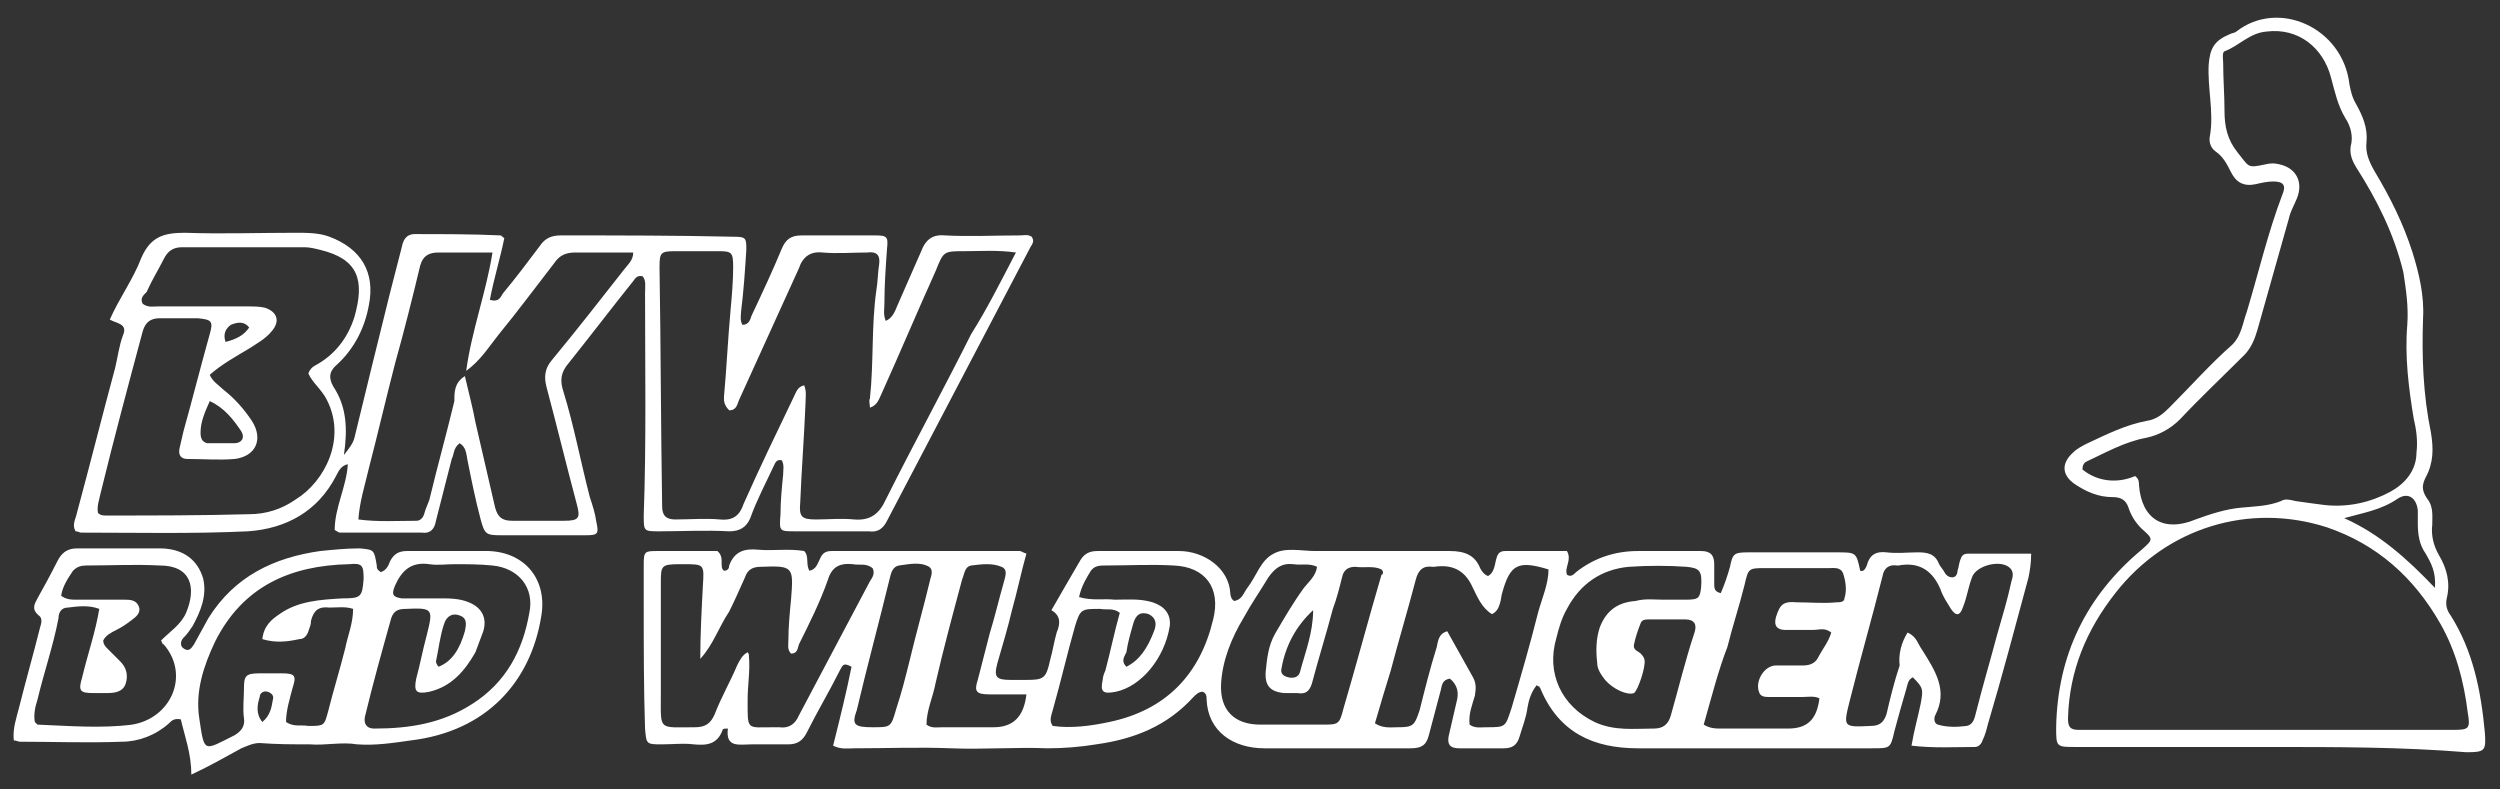
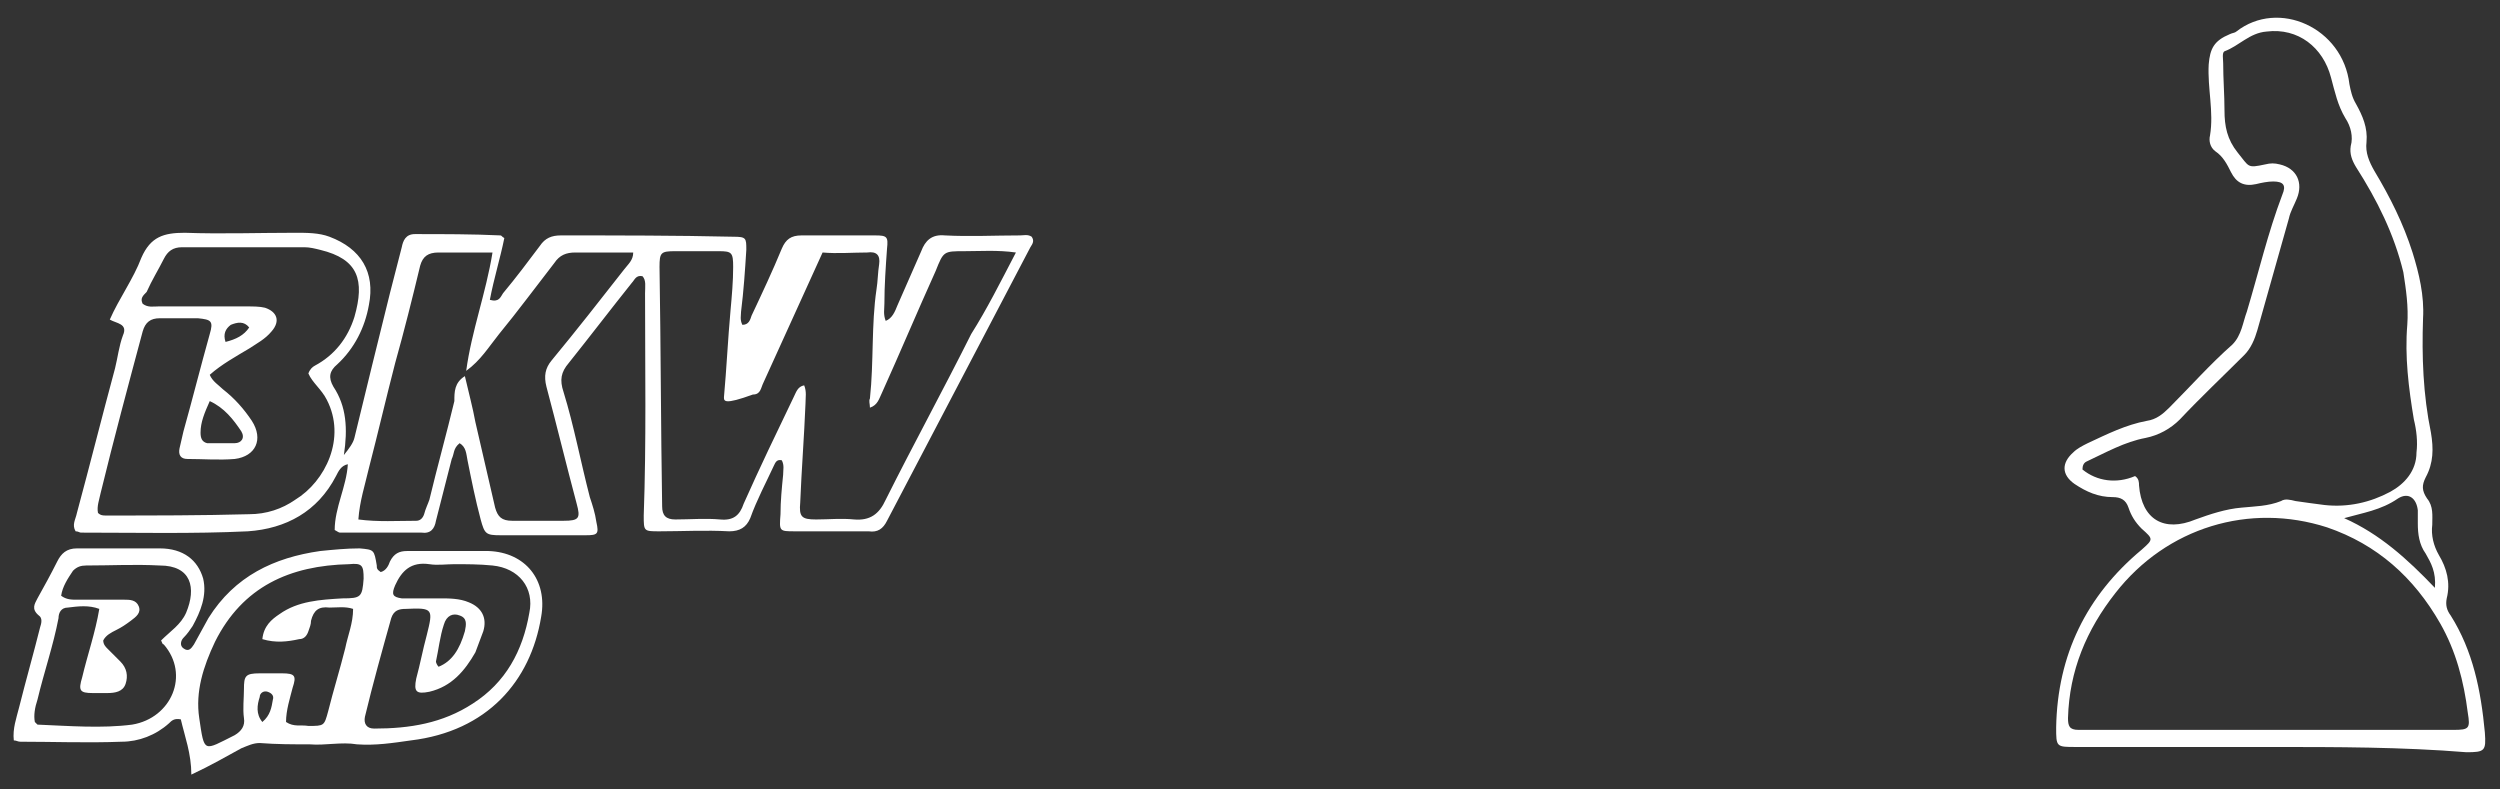
<svg xmlns="http://www.w3.org/2000/svg" version="1.1" width="2560" height="808">
  <rect width="100%" height="100%" fill="#333333" stroke="none" />
  <svg version="1.1" id="Ebene_1" x="0" y="0" viewBox="0 0 190 60" style="enable-background:new 0 0 190 60;" xml:space="preserve" width="2560" height="808">
    <style type="text/css">
	.st0{fill:#FFFFFF;}
</style>
    <g>
-       <path class="st0" d="M79.9,46.4c0.8-1.4,1.5-2.6,2.2-3.8c0.3-0.5,0.7-0.7,1.3-0.7c2.1,0,4.1,0,6.2,0c1.9,0,3.8,1.3,3.9,3.2   c0,0.2,0.1,0.5,0.3,0.6c0.6-0.1,0.7-0.6,1-1c0.7-0.9,1-2.1,2-2.6c0.9-0.5,2.1-0.2,3.2-0.2c3.4,0,6.8,0,10.2,0   c1.1,0,1.9,0.3,2.3,1.3c0.1,0.2,0.3,0.5,0.6,0.6c0.4-0.2,0.5-0.7,0.6-1.2c0.1-0.4,0.2-0.7,0.7-0.7c1.6,0,3.2,0,4.7,0   c0.4,0.7-0.2,1.2,0,1.8c0.3,0.2,0.5,0,0.7-0.2c1.4-1.1,3-1.6,4.7-1.6c1.6,0,3.2,0,4.8,0c0.7,0,1,0.3,1,1c0,0.5,0,1,0,1.5   c0,0.3,0,0.6,0.5,0.7c0.3-0.7,0.5-1.3,0.7-2c0.2-1,0.3-1.1,1.4-1.1c2.2,0,4.4,0,6.7,0c1.5,0,1.5,0,1.8,1.4c0.3,0.1,0.4-0.2,0.5-0.4   c0.2-0.8,0.7-1.1,1.5-1c0.8,0.1,1.6,0,2.4,0c0.7,0,1.3,0.1,1.6,0.9c0.1,0.2,0.3,0.4,0.4,0.6c0.1,0.2,0.3,0.4,0.6,0.4   c0.3,0,0.4-0.3,0.4-0.5c0.1-0.3,0.1-0.5,0.2-0.8c0.1-0.3,0.2-0.5,0.6-0.5c1.6,0,3.2,0,4.8,0c0,0.7-0.1,1.3-0.2,1.8   c-1,3.7-2,7.5-3.1,11.2c-0.1,0.4-0.2,0.8-0.4,1.2c-0.1,0.3-0.3,0.5-0.6,0.5c-1.5,0-3.1,0.1-4.8-0.1c0.2-1.2,0.5-2.2,0.7-3.2   c0.2-1.1,0.2-1.2-0.6-2c-0.4,0.2-0.4,0.6-0.5,0.9c-0.3,1-0.6,2.1-0.9,3.2c-0.3,1.3-0.3,1.3-1.7,1.3c-2,0-4,0-5.9,0   c-4,0-7.9,0-11.9,0c-3.4,0-6-1.2-7.4-4.5c0-0.1-0.1-0.1-0.1-0.2c0,0-0.1,0-0.2-0.1c-0.4,0.5-0.6,1.1-0.7,1.7   c-0.1,0.8-0.4,1.5-0.6,2.2c-0.2,0.7-0.6,0.9-1.2,0.9c-1.1,0-2.3,0-3.4,0c-0.7,0-0.9-0.3-0.8-0.9c0.2-0.9,0.4-1.7,0.6-2.6   c0.2-0.7,0.1-1.3-0.5-1.8c-0.6,0.1-0.6,0.5-0.7,0.9c-0.3,1.1-0.6,2.3-0.9,3.4c-0.2,0.8-0.6,1-1.4,1c-3.7,0-7.4,0-11.1,0   c-2.4,0-4.3-1.3-4.4-3.7c0-0.2,0-0.5-0.3-0.6c-0.3,0-0.5,0.2-0.7,0.4c-2,2.2-4.5,3.2-7.4,3.6c-1.2,0.2-2.5,0.3-3.7,0.3   c-2.4-0.1-4.9,0.1-7.3,0c-2.5-0.1-4.9,0-7.4,0c-0.5,0-1,0.1-1.6-0.2c0.5-2,1-4,1.4-6C64,50.3,64,50.7,63.8,51   c-0.8,1.6-1.7,3.1-2.5,4.7c-0.3,0.6-0.7,0.9-1.4,0.9c-0.9,0-1.9,0-2.8,0c-0.9,0-2,0.3-1.8-1.2c-0.2,0-0.4,0-0.4,0.1   c-0.4,1.1-1.2,1.2-2.2,1.1c-0.8-0.1-1.6,0-2.4,0c-1.2,0-1.2,0-1.3-1.2c-0.1-3-0.1-6.1-0.1-9.1c0-1.1,0-2.3,0-3.4c0-1,0.1-1,1.1-1   c1.5,0,3.1,0,4.5,0c0.6,0.5,0.1,1.2,0.5,1.5c0.3,0,0.4-0.2,0.4-0.4c0.4-1.1,1.2-1.3,2.2-1.2c1.2,0.1,2.3-0.1,3.5,0.1   c0.4,0.4,0.1,1,0.4,1.5c0.5-0.1,0.6-0.5,0.8-0.9c0.2-0.5,0.5-0.6,0.9-0.6c4.8,0,9.5,0,14.3,0c0.1,0,0.2,0.1,0.5,0.2   c-0.4,1.4-0.7,2.9-1.1,4.3c-0.3,1.3-0.7,2.6-1.1,4c-0.3,1.1-0.1,1.3,1,1.3c0.4,0,0.8,0,1.2,0c1.3,0,1.5-0.1,1.8-1.5   c0.2-0.7,0.3-1.4,0.5-2.1C80.6,47.4,80.6,46.8,79.9,46.4z M53.2,50.1c0-1.9,0.1-3.7,0.2-5.6c0.1-1.6,0.1-1.6-1.5-1.6   c-0.1,0-0.2,0-0.2,0c-1.5,0-1.5,0.1-1.5,1.5c0,2.8,0,5.7,0,8.5c0,2.7-0.2,2.4,2.6,2.4c0.8,0,1.2-0.3,1.5-1c0.5-1.3,1.2-2.5,1.7-3.7   c0.2-0.4,0.4-0.8,0.8-1c0.1,0.1,0.1,0.2,0.1,0.3c0.1,1.1-0.1,2.2-0.1,3.3c0,2.4-0.1,2.1,2,2.1c0.1,0,0.2,0,0.4,0   c0.7,0.1,1.2-0.2,1.5-0.9c1.8-3.4,3.6-6.8,5.4-10.2c0.2-0.3,0.4-0.6,0.2-1c-0.5-0.4-1-0.2-1.5-0.3c-1-0.1-1.6,0.2-1.9,1.2   c-0.6,1.7-1.4,3.3-2.2,4.9c-0.1,0.3-0.1,0.7-0.6,0.7c-0.3-0.3-0.2-0.7-0.2-1c0-1,0.1-2.1,0.2-3.1c0.2-2.5,0.2-2.6-2.3-2.5   c-0.6,0-1,0.2-1.2,0.8c-0.4,0.9-0.8,1.8-1.2,2.6C54.6,47.7,54.2,49,53.2,50.1z M145,48.1c0.7,0.3,0.8,0.9,1.1,1.3c1,1.6,2,3.1,1,5   c-0.1,0.2-0.1,0.6,0.2,0.7c0.7,0.2,1.4,0.2,2.2,0.1c0.5-0.1,0.6-0.6,0.7-1c0.5-2,1.1-4,1.6-5.9c0.4-1.4,0.8-2.7,1.1-4.1   c0.1-0.3,0.2-0.7-0.1-1c-0.7-0.7-2.6-0.2-2.9,0.7c-0.3,0.8-0.4,1.6-0.7,2.3c-0.2,0.6-0.5,0.7-0.9,0.1c-0.3-0.5-0.6-0.9-0.8-1.5   c-0.6-1.4-1.6-2.1-3.2-1.8c0,0-0.1,0-0.1,0c-0.6-0.1-1,0.2-1.1,0.8c-0.8,3.2-1.7,6.3-2.5,9.5c-0.5,2-0.5,2,1.6,1.9   c0.7,0,1-0.3,1.2-0.9c0.3-1.3,0.6-2.5,1-3.7C144.3,49.8,144.5,48.9,145,48.1z M104.5,55c0.6,0.4,1.2,0.3,1.7,0.3   c1.2,0,1.3-0.1,1.7-1.3c0.4-1.6,0.8-3.2,1.3-4.8c0.1-0.4,0.1-1,0.8-1.2c0.6,1.1,1.3,2.3,1.9,3.4c0.3,0.5,0.3,0.9,0.2,1.5   c-0.2,0.7-0.5,1.4-0.4,2.2c0.4,0.3,0.9,0.2,1.2,0.2c1.6,0,1.5,0,2-1.5c0.7-2.4,1.4-4.8,2-7.2c0.3-1.1,0.8-2.2,0.8-3.3   c-2.3-0.7-2.9-0.4-3.5,1.7c-0.1,0.3-0.1,0.6-0.2,0.9c-0.1,0.3-0.2,0.6-0.6,0.8c-0.8-0.5-1.1-1.3-1.5-2.1c-0.6-1.3-1.6-1.7-2.9-1.5   c0,0-0.1,0-0.1,0c-0.7-0.1-1.1,0.2-1.3,1c-0.6,2.3-1.3,4.6-1.9,6.9C105.3,52.3,104.9,53.6,104.5,55z M82,45.4   c1,0.3,1.9,0.1,2.7,0.2c1,0,1.9-0.1,2.9,0.2c0.9,0.3,1.4,0.9,1.3,1.8c-0.4,2.5-2.2,4.6-4.1,5c-1,0.2-1.2,0-1-0.9   c0-0.2,0.1-0.5,0.2-0.7c0.4-1.5,0.7-3,1.1-4.4c-0.5-0.4-1-0.2-1.5-0.3c-1.4,0-1.5,0-1.9,1.3c-0.6,2.1-1.1,4.3-1.7,6.4   c-0.1,0.4-0.3,0.8,0,1.2c1.4,0.2,2.9,0,4.3-0.3c4.3-0.9,6.9-3.6,7.9-7.8c0.6-2.4-0.6-4-3-4.1c-1.7-0.1-3.5,0-5.2,0   c-0.4,0-0.8,0-1.1,0.4C82.6,43.9,82.2,44.5,82,45.4z M126.4,45.6C126.4,45.6,126.4,45.6,126.4,45.6c0.6,0,1.1,0,1.7,0   c1,0,1.1-0.1,1.2-0.9c0.1-1.3-0.1-1.5-1.1-1.6c-1.4-0.1-2.9-0.1-4.4,0c-2.1,0.2-3.7,1.3-4.7,3.2c-0.4,0.7-0.6,1.4-0.8,2.2   c-0.8,2.7,0.4,5.2,2.9,6.4c1.5,0.7,3,0.5,4.5,0.5c0.7,0,1.1-0.3,1.3-1c0.6-2.1,1.1-4.2,1.8-6.3c0.2-0.6,0-1-0.7-1   c-0.9,0-1.8,0-2.7,0c-0.3,0-0.6,0-0.7,0.3c-0.2,0.5-0.4,1.1-0.5,1.6c-0.1,0.5,0.4,0.5,0.6,0.8c0.1,0.1,0.2,0.3,0.2,0.4   c0.1,0.5-0.5,2.3-0.8,2.5c-0.5,0.2-1.6-0.3-2.2-1c-0.3-0.4-0.6-0.8-0.6-1.3c-0.1-0.9-0.1-1.8,0.2-2.7c0.5-1.3,1.4-1.9,2.7-2   C125.1,45.5,125.7,45.6,126.4,45.6z M105,43.3c-0.6-0.3-1.3-0.1-2-0.2c-0.6,0-0.9,0.3-1,0.8c-0.2,0.8-0.4,1.6-0.7,2.4   c-0.5,1.9-1.1,3.8-1.6,5.7c-0.2,0.6-0.5,0.8-1.1,0.7c-0.3,0-0.6,0-1,0c-1.1-0.1-1.5-0.6-1.4-1.7c0.1-1,0.2-1.9,0.7-2.8   c0.7-1.2,1.4-2.4,2.2-3.5c0.4-0.5,0.9-0.9,1-1.6c-0.6-0.3-1.2-0.1-1.8-0.2c-0.9-0.1-1.4,0.3-1.9,1c-0.6,1-1.3,2-1.9,3.1   c-0.9,1.5-1.6,3.2-1.7,5c-0.1,2,1,3.1,3,3.1c1.6,0,3.2,0,4.7,0c1.2,0,1.3,0,1.6-1.2c1-3.4,1.9-6.8,2.9-10.2   C105.1,43.7,105.2,43.5,105,43.3z M129.5,55.1c0.5,0.3,0.9,0.3,1.4,0.3c1.7,0,3.3,0,5,0c1.5,0,2.2-0.7,2.4-2.3   c-0.4-0.2-0.9-0.1-1.3-0.1c-0.8,0-1.7,0-2.5,0c-0.3,0-0.7,0-0.8-0.4c-0.3-0.8,0.4-2,1.3-2c0.7,0,1.4,0,2.1,0c0.5,0,0.9-0.2,1.1-0.6   c0.3-0.6,0.8-1.2,1-1.9c-0.5-0.4-0.9-0.2-1.4-0.2c-0.7,0-1.4,0-2.1,0c-0.6,0-0.9-0.3-0.7-1c0.3-0.9,0.5-1.2,1.6-1.1c1,0,2,0.1,3,0   c0.2,0,0.6,0,0.6-0.3c0.2-0.6,0.1-1.3-0.1-1.9c-0.2-0.5-0.7-0.4-1.1-0.4c-1.6,0-3.2,0-4.8,0c-1.3,0-1.3,0-1.6,1.3   c-0.4,1.6-0.9,3.1-1.3,4.7C130.6,51,130.1,53,129.5,55.1z M70.4,55.1c0.4,0.3,0.8,0.2,1.2,0.2c1.3,0,2.6,0,3.9,0   c1.5,0,2.3-0.8,2.5-2.5c-0.9,0-1.9,0-2.8,0c-1,0-1.2-0.2-0.9-1.1c0.3-1.2,0.6-2.3,0.9-3.5c0.4-1.3,0.7-2.6,1.1-4   c0.1-0.4,0.3-0.9-0.2-1.1c-0.7-0.3-1.5-0.2-2.3-0.1c-0.5,0.1-0.5,0.6-0.7,1.1c-0.7,2.6-1.4,5.2-2,7.8C70.9,53,70.4,54,70.4,55.1z    M66.3,55.3c1.4,0,1.4,0,1.8-1.4c0.4-1.2,0.7-2.4,1-3.6c0.5-2.1,1.1-4.2,1.6-6.3c0.1-0.3,0.2-0.7-0.1-0.9c-0.7-0.4-1.5-0.2-2.3-0.1   c-0.5,0.1-0.6,0.6-0.7,1c-0.8,3.3-1.7,6.6-2.5,10C64.7,55.1,64.9,55.3,66.3,55.3z M99.8,46.4c-1.3,1.2-2.1,2.7-2.4,4.4   c-0.1,0.4,0.1,0.6,0.5,0.7c0.4,0.1,0.8,0,0.9-0.4C99.2,49.6,99.8,48.1,99.8,46.4z M85.6,50.7c1-0.5,1.6-1.4,2.1-2.7   c0.2-0.5,0.2-1-0.4-1.3c-0.6-0.2-1,0-1.2,0.8c-0.2,0.7-0.4,1.4-0.5,2.1C85.4,50,85.2,50.3,85.6,50.7z" />
-       <path class="st0" d="M34.9,33.7c-0.5,0.4-0.4,0.8-0.6,1.2c-0.4,1.6-0.8,3.1-1.2,4.7c-0.1,0.6-0.4,1-1.1,0.9c-2.1,0-4.1,0-6.2,0   c-0.1,0-0.2-0.1-0.4-0.2c0-1.7,0.9-3.3,1-5c-0.5,0.1-0.7,0.5-0.9,0.9c-1.4,2.7-3.8,4-6.7,4.2c-4.2,0.2-8.5,0.1-12.7,0.1   c-0.1,0-0.2-0.1-0.4-0.1c-0.3-0.5,0-0.9,0.1-1.4c1-3.7,1.9-7.3,2.9-11c0.2-0.8,0.3-1.7,0.6-2.5c0.4-0.9-0.5-0.9-1-1.2   c0.7-1.6,1.8-3.1,2.4-4.7c0.7-1.6,1.7-1.9,3.3-1.9c2.8,0.1,5.6,0,8.4,0c0.9,0,1.8,0,2.6,0.3c2.4,0.9,3.5,2.7,3,5.2   c-0.3,1.7-1.1,3.3-2.4,4.5c-0.6,0.5-0.7,1-0.3,1.7c1,1.5,1.1,3.2,0.8,5.2c0.4-0.5,0.7-0.9,0.8-1.3c0.9-3.7,1.8-7.4,2.7-11   c0.3-1.2,0.6-2.3,0.9-3.5c0.1-0.5,0.3-1,1-1c2.2,0,4.4,0,6.5,0.1c0.1,0,0.1,0.1,0.3,0.2c-0.3,1.5-0.8,3.1-1.1,4.7   c0.7,0.2,0.8-0.2,1-0.5c1-1.2,1.9-2.4,2.8-3.6c0.4-0.6,0.9-0.8,1.6-0.8c4.4,0,8.7,0,13.1,0.1c1,0,1,0.1,1,1   c-0.1,1.6-0.2,3.1-0.4,4.7c0,0.3-0.1,0.6,0.1,1c0.5,0,0.6-0.4,0.7-0.7c0.8-1.7,1.6-3.4,2.3-5.1c0.3-0.7,0.7-1,1.5-1   c1.9,0,3.7,0,5.6,0c0.9,0,1,0.1,0.9,1c-0.1,1.4-0.2,2.8-0.2,4.2c0,0.4-0.1,0.8,0.1,1.3c0.5-0.2,0.7-0.7,0.9-1.2   c0.6-1.4,1.2-2.7,1.8-4.1c0.3-0.8,0.8-1.3,1.8-1.2c1.9,0.1,3.8,0,5.7,0c0.3,0,0.6-0.1,0.9,0.1c0.2,0.3,0.1,0.5-0.1,0.8   c-3.6,6.9-7.3,13.9-10.9,20.8c-0.3,0.6-0.7,0.9-1.4,0.8c-1.9,0-3.7,0-5.6,0c-1.2,0-1.2,0-1.1-1.3c0-1,0.1-2,0.2-3   c0-0.4,0.1-0.7-0.1-1.1c-0.4-0.1-0.5,0.2-0.6,0.4c-0.6,1.3-1.3,2.6-1.8,4c-0.3,0.7-0.8,1-1.6,1c-1.8-0.1-3.6,0-5.3,0   c-1.2,0-1.2,0-1.2-1.2C49.1,33.6,49,28,49,22.3c0-0.5,0.1-1-0.2-1.3c-0.5-0.1-0.6,0.3-0.8,0.5c-1.6,2-3.2,4.1-4.8,6.1   c-0.6,0.7-0.7,1.3-0.4,2.2c0.8,2.6,1.3,5.3,2,8c0.2,0.6,0.4,1.2,0.5,1.9c0.2,0.9,0.1,1-0.8,1c-1.5,0-2.9,0-4.4,0   c-0.7,0-1.4,0-2.1,0c-1.1,0-1.2-0.1-1.5-1.2c-0.4-1.5-0.7-3-1-4.5C35.4,34.5,35.4,34,34.9,33.7z M77.2,19.2   c-1.4-0.2-2.7-0.1-3.9-0.1c-1.6,0-1.6,0-2.2,1.5c-1.4,3.1-2.7,6.2-4.1,9.3c-0.2,0.4-0.3,0.9-0.9,1.1c0-0.3-0.1-0.5,0-0.7   c0.3-2.8,0.1-5.6,0.5-8.3c0.1-0.6,0.1-1.3,0.2-1.9c0.1-0.7-0.2-1-0.9-0.9c-1.1,0-2.3,0.1-3.4,0c-0.9-0.1-1.5,0.3-1.8,1.2   c-1.5,3.3-3,6.6-4.5,9.9c-0.2,0.4-0.2,0.9-0.8,0.9C55,30.8,55,30.5,55,30.2c0.2-2.2,0.3-4.4,0.5-6.6c0.1-1.1,0.2-2.2,0.2-3.3   c0-1.1-0.1-1.2-1.1-1.2c-1.1,0-2.2,0-3.3,0c-1.1,0-1.2,0.1-1.2,1.2c0.1,6.1,0.1,12.1,0.2,18.2c0,0.7,0.3,1,1,1c1.1,0,2.3-0.1,3.4,0   c1,0.1,1.5-0.3,1.8-1.2c1.2-2.7,2.5-5.4,3.8-8.1c0.2-0.4,0.3-0.8,0.8-0.9c0.2,0.5,0.1,0.9,0.1,1.4c-0.1,2.5-0.3,5-0.4,7.5   c-0.1,1.1,0.1,1.3,1.2,1.3c1,0,1.9-0.1,2.9,0c1.2,0.1,1.9-0.4,2.4-1.5c2.1-4.2,4.4-8.4,6.5-12.6C75,23.5,76,21.5,77.2,19.2z    M10.8,23.1c0.4,0.3,0.8,0.2,1.2,0.2c2.2,0,4.4,0,6.7,0c0.5,0,1,0,1.4,0.1c0.9,0.3,1.2,1,0.5,1.8c-0.5,0.6-1.1,0.9-1.7,1.3   c-1,0.6-2.1,1.2-3,2c0.2,0.5,0.7,0.8,1,1.1c0.9,0.7,1.6,1.5,2.2,2.4c0.9,1.4,0.3,2.7-1.3,2.9c-1.2,0.1-2.4,0-3.6,0   c-0.5,0-0.7-0.3-0.6-0.8c0.1-0.4,0.2-0.9,0.3-1.3c0.7-2.5,1.3-4.9,2-7.4c0.3-1,0.1-1.1-0.9-1.2c-1,0-1.9,0-2.9,0   c-0.7,0-1.1,0.3-1.3,1c-1.1,4.1-2.2,8.2-3.2,12.3c-0.1,0.5-0.3,1-0.2,1.5c0.2,0.2,0.4,0.2,0.6,0.2c3.6,0,7.3,0,10.9-0.1   c1.3,0,2.5-0.4,3.5-1.1c2.3-1.4,3.9-4.7,2.4-7.6c-0.4-0.8-1.1-1.3-1.4-2c0.1-0.3,0.3-0.5,0.5-0.6c1.5-0.8,2.5-2.1,3-3.7   c0.8-2.8,0.3-4.4-2.6-5.1c-0.4-0.1-0.8-0.2-1.2-0.2c-3.1,0-6.2,0-9.3,0c-0.7,0-1.1,0.3-1.4,0.9c-0.4,0.8-0.9,1.6-1.3,2.5   C10.8,22.5,10.6,22.7,10.8,23.1z M35.3,28.6c0.3,1.3,0.6,2.4,0.8,3.5c0.5,2.2,1,4.3,1.5,6.5c0.2,0.7,0.5,1,1.3,1c1.3,0,2.6,0,3.9,0   c1.2,0,1.3-0.2,1-1.3c-0.8-3-1.5-5.9-2.3-8.9c-0.2-0.8-0.1-1.4,0.4-2c1.9-2.3,3.7-4.6,5.5-6.9c0.3-0.4,0.7-0.7,0.7-1.3   c-1.5,0-3,0-4.4,0c-0.7,0-1.2,0.2-1.6,0.8c-1.4,1.8-2.8,3.7-4.2,5.4c-0.8,1-1.4,2-2.5,2.8c0.4-3,1.5-5.9,2-9c-1.5,0-2.8,0-4.1,0   c-0.8,0-1.2,0.3-1.4,1c-0.6,2.5-1.2,4.9-1.9,7.4c-0.7,2.7-1.3,5.3-2,8c-0.3,1.3-0.7,2.5-0.8,3.9c1.5,0.2,3,0.1,4.4,0.1   c0.3,0,0.5-0.2,0.6-0.5c0.1-0.4,0.3-0.8,0.4-1.1c0.6-2.5,1.3-5,1.9-7.5C34.5,29.8,34.5,29.1,35.3,28.6z M15.9,30.5   c-0.4,0.9-0.7,1.6-0.7,2.4c0,0.4,0.1,0.7,0.5,0.8c0.7,0,1.4,0,2.1,0c0.5,0,0.8-0.4,0.5-0.9C17.7,31.9,17,31,15.9,30.5z M18.9,24.9   c-0.4-0.5-0.9-0.4-1.4-0.2c-0.4,0.3-0.6,0.7-0.4,1.3C17.9,25.8,18.5,25.5,18.9,24.9z" />
+       <path class="st0" d="M34.9,33.7c-0.5,0.4-0.4,0.8-0.6,1.2c-0.4,1.6-0.8,3.1-1.2,4.7c-0.1,0.6-0.4,1-1.1,0.9c-2.1,0-4.1,0-6.2,0   c-0.1,0-0.2-0.1-0.4-0.2c0-1.7,0.9-3.3,1-5c-0.5,0.1-0.7,0.5-0.9,0.9c-1.4,2.7-3.8,4-6.7,4.2c-4.2,0.2-8.5,0.1-12.7,0.1   c-0.1,0-0.2-0.1-0.4-0.1c-0.3-0.5,0-0.9,0.1-1.4c1-3.7,1.9-7.3,2.9-11c0.2-0.8,0.3-1.7,0.6-2.5c0.4-0.9-0.5-0.9-1-1.2   c0.7-1.6,1.8-3.1,2.4-4.7c0.7-1.6,1.7-1.9,3.3-1.9c2.8,0.1,5.6,0,8.4,0c0.9,0,1.8,0,2.6,0.3c2.4,0.9,3.5,2.7,3,5.2   c-0.3,1.7-1.1,3.3-2.4,4.5c-0.6,0.5-0.7,1-0.3,1.7c1,1.5,1.1,3.2,0.8,5.2c0.4-0.5,0.7-0.9,0.8-1.3c0.9-3.7,1.8-7.4,2.7-11   c0.3-1.2,0.6-2.3,0.9-3.5c0.1-0.5,0.3-1,1-1c2.2,0,4.4,0,6.5,0.1c0.1,0,0.1,0.1,0.3,0.2c-0.3,1.5-0.8,3.1-1.1,4.7   c0.7,0.2,0.8-0.2,1-0.5c1-1.2,1.9-2.4,2.8-3.6c0.4-0.6,0.9-0.8,1.6-0.8c4.4,0,8.7,0,13.1,0.1c1,0,1,0.1,1,1   c-0.1,1.6-0.2,3.1-0.4,4.7c0,0.3-0.1,0.6,0.1,1c0.5,0,0.6-0.4,0.7-0.7c0.8-1.7,1.6-3.4,2.3-5.1c0.3-0.7,0.7-1,1.5-1   c1.9,0,3.7,0,5.6,0c0.9,0,1,0.1,0.9,1c-0.1,1.4-0.2,2.8-0.2,4.2c0,0.4-0.1,0.8,0.1,1.3c0.5-0.2,0.7-0.7,0.9-1.2   c0.6-1.4,1.2-2.7,1.8-4.1c0.3-0.8,0.8-1.3,1.8-1.2c1.9,0.1,3.8,0,5.7,0c0.3,0,0.6-0.1,0.9,0.1c0.2,0.3,0.1,0.5-0.1,0.8   c-3.6,6.9-7.3,13.9-10.9,20.8c-0.3,0.6-0.7,0.9-1.4,0.8c-1.9,0-3.7,0-5.6,0c-1.2,0-1.2,0-1.1-1.3c0-1,0.1-2,0.2-3   c0-0.4,0.1-0.7-0.1-1.1c-0.4-0.1-0.5,0.2-0.6,0.4c-0.6,1.3-1.3,2.6-1.8,4c-0.3,0.7-0.8,1-1.6,1c-1.8-0.1-3.6,0-5.3,0   c-1.2,0-1.2,0-1.2-1.2C49.1,33.6,49,28,49,22.3c0-0.5,0.1-1-0.2-1.3c-0.5-0.1-0.6,0.3-0.8,0.5c-1.6,2-3.2,4.1-4.8,6.1   c-0.6,0.7-0.7,1.3-0.4,2.2c0.8,2.6,1.3,5.3,2,8c0.2,0.6,0.4,1.2,0.5,1.9c0.2,0.9,0.1,1-0.8,1c-1.5,0-2.9,0-4.4,0   c-0.7,0-1.4,0-2.1,0c-1.1,0-1.2-0.1-1.5-1.2c-0.4-1.5-0.7-3-1-4.5C35.4,34.5,35.4,34,34.9,33.7z M77.2,19.2   c-1.4-0.2-2.7-0.1-3.9-0.1c-1.6,0-1.6,0-2.2,1.5c-1.4,3.1-2.7,6.2-4.1,9.3c-0.2,0.4-0.3,0.9-0.9,1.1c0-0.3-0.1-0.5,0-0.7   c0.3-2.8,0.1-5.6,0.5-8.3c0.1-0.6,0.1-1.3,0.2-1.9c0.1-0.7-0.2-1-0.9-0.9c-1.1,0-2.3,0.1-3.4,0c-1.5,3.3-3,6.6-4.5,9.9c-0.2,0.4-0.2,0.9-0.8,0.9C55,30.8,55,30.5,55,30.2c0.2-2.2,0.3-4.4,0.5-6.6c0.1-1.1,0.2-2.2,0.2-3.3   c0-1.1-0.1-1.2-1.1-1.2c-1.1,0-2.2,0-3.3,0c-1.1,0-1.2,0.1-1.2,1.2c0.1,6.1,0.1,12.1,0.2,18.2c0,0.7,0.3,1,1,1c1.1,0,2.3-0.1,3.4,0   c1,0.1,1.5-0.3,1.8-1.2c1.2-2.7,2.5-5.4,3.8-8.1c0.2-0.4,0.3-0.8,0.8-0.9c0.2,0.5,0.1,0.9,0.1,1.4c-0.1,2.5-0.3,5-0.4,7.5   c-0.1,1.1,0.1,1.3,1.2,1.3c1,0,1.9-0.1,2.9,0c1.2,0.1,1.9-0.4,2.4-1.5c2.1-4.2,4.4-8.4,6.5-12.6C75,23.5,76,21.5,77.2,19.2z    M10.8,23.1c0.4,0.3,0.8,0.2,1.2,0.2c2.2,0,4.4,0,6.7,0c0.5,0,1,0,1.4,0.1c0.9,0.3,1.2,1,0.5,1.8c-0.5,0.6-1.1,0.9-1.7,1.3   c-1,0.6-2.1,1.2-3,2c0.2,0.5,0.7,0.8,1,1.1c0.9,0.7,1.6,1.5,2.2,2.4c0.9,1.4,0.3,2.7-1.3,2.9c-1.2,0.1-2.4,0-3.6,0   c-0.5,0-0.7-0.3-0.6-0.8c0.1-0.4,0.2-0.9,0.3-1.3c0.7-2.5,1.3-4.9,2-7.4c0.3-1,0.1-1.1-0.9-1.2c-1,0-1.9,0-2.9,0   c-0.7,0-1.1,0.3-1.3,1c-1.1,4.1-2.2,8.2-3.2,12.3c-0.1,0.5-0.3,1-0.2,1.5c0.2,0.2,0.4,0.2,0.6,0.2c3.6,0,7.3,0,10.9-0.1   c1.3,0,2.5-0.4,3.5-1.1c2.3-1.4,3.9-4.7,2.4-7.6c-0.4-0.8-1.1-1.3-1.4-2c0.1-0.3,0.3-0.5,0.5-0.6c1.5-0.8,2.5-2.1,3-3.7   c0.8-2.8,0.3-4.4-2.6-5.1c-0.4-0.1-0.8-0.2-1.2-0.2c-3.1,0-6.2,0-9.3,0c-0.7,0-1.1,0.3-1.4,0.9c-0.4,0.8-0.9,1.6-1.3,2.5   C10.8,22.5,10.6,22.7,10.8,23.1z M35.3,28.6c0.3,1.3,0.6,2.4,0.8,3.5c0.5,2.2,1,4.3,1.5,6.5c0.2,0.7,0.5,1,1.3,1c1.3,0,2.6,0,3.9,0   c1.2,0,1.3-0.2,1-1.3c-0.8-3-1.5-5.9-2.3-8.9c-0.2-0.8-0.1-1.4,0.4-2c1.9-2.3,3.7-4.6,5.5-6.9c0.3-0.4,0.7-0.7,0.7-1.3   c-1.5,0-3,0-4.4,0c-0.7,0-1.2,0.2-1.6,0.8c-1.4,1.8-2.8,3.7-4.2,5.4c-0.8,1-1.4,2-2.5,2.8c0.4-3,1.5-5.9,2-9c-1.5,0-2.8,0-4.1,0   c-0.8,0-1.2,0.3-1.4,1c-0.6,2.5-1.2,4.9-1.9,7.4c-0.7,2.7-1.3,5.3-2,8c-0.3,1.3-0.7,2.5-0.8,3.9c1.5,0.2,3,0.1,4.4,0.1   c0.3,0,0.5-0.2,0.6-0.5c0.1-0.4,0.3-0.8,0.4-1.1c0.6-2.5,1.3-5,1.9-7.5C34.5,29.8,34.5,29.1,35.3,28.6z M15.9,30.5   c-0.4,0.9-0.7,1.6-0.7,2.4c0,0.4,0.1,0.7,0.5,0.8c0.7,0,1.4,0,2.1,0c0.5,0,0.8-0.4,0.5-0.9C17.7,31.9,17,31,15.9,30.5z M18.9,24.9   c-0.4-0.5-0.9-0.4-1.4-0.2c-0.4,0.3-0.6,0.7-0.4,1.3C17.9,25.8,18.5,25.5,18.9,24.9z" />
      <path class="st0" d="M14.5,58.9c0-1.6-0.5-2.9-0.8-4.2c-0.5-0.1-0.7,0.1-0.9,0.3c-1,0.9-2.3,1.4-3.6,1.4c-2.6,0.1-5.2,0-7.7,0   c-0.2,0-0.3-0.1-0.5-0.1c-0.1-0.9,0.2-1.7,0.4-2.5c0.5-2,1.1-4.1,1.6-6.1c0.1-0.3,0.2-0.7-0.1-0.9c-0.6-0.5-0.3-0.9-0.1-1.3   c0.5-0.9,1-1.8,1.5-2.8c0.3-0.6,0.7-1,1.5-1c2.1,0,4.2,0,6.3,0c1.8,0,2.9,0.9,3.3,2.3c0.3,1.3-0.2,2.5-0.8,3.6   c-0.2,0.3-0.4,0.6-0.7,0.9c-0.2,0.2-0.3,0.6,0,0.8c0.4,0.3,0.6,0,0.8-0.3c0.4-0.7,0.7-1.3,1.1-2c2-3.2,5-4.6,8.5-5.1   c1-0.1,2-0.2,3-0.2c1.1,0.1,1.1,0.1,1.3,1.3c0,0.2,0,0.3,0.3,0.5c0.4-0.1,0.6-0.5,0.7-0.8c0.3-0.6,0.7-0.8,1.3-0.8   c2.1,0,4.1,0,6.2,0c2.8,0.1,4.5,2.2,4,5c-0.8,4.9-4.1,8.7-9.9,9.4c-1.4,0.2-2.7,0.4-4.1,0.3c-1.2-0.2-2.4,0.1-3.6,0   c-1.3,0-2.5,0-3.8-0.1c-0.5,0-0.9,0.2-1.4,0.4C17.2,57.5,16,58.2,14.5,58.9z M12.2,48.7c0.7-0.7,1.5-1.2,1.9-2.1   c0.8-1.9,0.4-3.6-2-3.6c-1.9-0.1-3.7,0-5.6,0c-0.4,0-0.7,0.1-1,0.4c-0.4,0.6-0.8,1.2-0.9,1.9c0.4,0.3,0.8,0.3,1.2,0.3   c0.9,0,1.9,0,2.8,0c0.3,0,0.6,0,0.8,0c0.4,0,0.9,0,1.1,0.5c0.2,0.5-0.2,0.8-0.6,1.1c-0.4,0.3-0.7,0.5-1.1,0.7   c-0.4,0.2-0.8,0.4-1,0.8c0,0.3,0.2,0.5,0.3,0.6c0.3,0.3,0.7,0.7,1,1c0.5,0.5,0.6,1.1,0.4,1.7c-0.2,0.6-0.8,0.7-1.4,0.7   c-0.4,0-0.7,0-1.1,0c-1,0-1.1-0.2-0.8-1.2c0.4-1.7,1-3.4,1.3-5.2c-0.8-0.3-1.6-0.2-2.4-0.1c-0.5,0-0.7,0.4-0.7,0.8   c-0.4,2.1-1.1,4.1-1.6,6.2c-0.2,0.6-0.3,1.2-0.2,1.7c0.1,0.1,0.2,0.2,0.2,0.2c2.4,0.1,4.9,0.3,7.2,0c3-0.5,4.4-3.8,2.4-6.1   C12.3,49,12.3,48.9,12.2,48.7z M19.9,48.6c0.1-1,0.7-1.5,1.3-1.9c1.4-1,3.1-1.1,4.8-1.2c1.4,0,1.5-0.1,1.6-1.5c0-1-0.1-1.2-1.1-1.1   c-4.5,0.1-8.1,1.7-10.2,5.9c-0.9,1.9-1.5,3.8-1.2,5.8c0.4,2.7,0.3,2.5,2.7,1.3c0.5-0.3,0.8-0.7,0.7-1.3c-0.1-0.7,0-1.5,0-2.2   c0-1,0.1-1.2,1.2-1.2c0.6,0,1.1,0,1.7,0c1,0,1.1,0.2,0.8,1.1c-0.2,0.8-0.5,1.7-0.5,2.6c0.6,0.4,1.1,0.2,1.7,0.3   c1.2,0,1.2,0,1.5-1.1c0.4-1.6,0.9-3.2,1.3-4.8c0.2-1,0.6-1.9,0.6-3c-0.6-0.2-1.2-0.1-1.8-0.1c-0.8-0.1-1.2,0.2-1.4,1   c0,0.3-0.1,0.5-0.2,0.8c-0.1,0.3-0.3,0.6-0.7,0.6C21.8,48.8,20.9,48.9,19.9,48.6z M34.5,42.9C34.5,42.9,34.5,42.9,34.5,42.9   c-0.6,0-1.3,0.1-1.9,0c-1.4-0.2-2.1,0.5-2.6,1.6c-0.3,0.7-0.2,0.9,0.5,1c1,0,1.9,0,2.9,0c0.7,0,1.5,0,2.2,0.3   c1,0.4,1.4,1.2,1.1,2.2c-0.2,0.5-0.4,1.1-0.6,1.6c-0.8,1.4-1.8,2.6-3.5,3c-1,0.2-1.2,0-1-1c0.3-1.1,0.5-2.2,0.8-3.3   c0.5-2,0.5-2.1-1.6-2c-0.5,0-0.9,0.1-1.1,0.7c-0.7,2.5-1.4,5-2,7.5c-0.1,0.5,0.1,0.9,0.7,0.9c2.7,0,5.2-0.4,7.5-1.9   c2.5-1.6,3.8-4,4.3-6.9c0.4-1.9-0.8-3.4-2.8-3.6C36.4,42.9,35.4,42.9,34.5,42.9z M33.3,50.7c1-0.4,1.6-1.3,2-2.7   c0.1-0.5,0.2-1-0.4-1.2c-0.5-0.2-1,0-1.2,0.7c-0.3,0.9-0.4,1.9-0.6,2.8C33.1,50.4,33.2,50.6,33.3,50.7z M19.9,54.9   c0.6-0.5,0.7-1.1,0.8-1.7c0.1-0.3-0.1-0.5-0.4-0.6c-0.3-0.1-0.6,0.1-0.6,0.4C19.5,53.6,19.4,54.3,19.9,54.9z" />
      <path class="st0" d="M172.7,56.8c-5,0-9.9,0-14.9,0c-1.5,0-1.5,0-1.5-1.5c0.1-5.5,2.3-10,6.5-13.5c0.9-0.8,0.9-0.8,0-1.6   c-0.5-0.5-0.8-1-1-1.6c-0.2-0.6-0.6-0.8-1.2-0.8c-1.1,0-2-0.4-2.9-1c-1-0.7-1-1.6-0.1-2.4c0.3-0.3,0.7-0.5,1.1-0.7   c1.5-0.7,2.9-1.4,4.5-1.7c0.7-0.1,1.2-0.5,1.7-1c1.6-1.6,3.1-3.3,4.8-4.8c0.7-0.7,0.8-1.7,1.1-2.5c0.9-3,1.6-6,2.7-8.9   c0.3-0.7,0.1-1-0.7-1c-0.4,0-0.9,0.1-1.3,0.2c-0.9,0.2-1.5-0.1-1.9-0.9c-0.3-0.6-0.6-1.2-1.2-1.6c-0.4-0.3-0.5-0.8-0.4-1.2   c0.3-1.8-0.2-3.6-0.1-5.4c0.1-1.2,0.4-1.8,1.6-2.3c0.2-0.1,0.4-0.1,0.5-0.2c3.2-2.5,8.1-0.3,8.6,4c0.1,0.5,0.2,1,0.5,1.5   c0.5,0.9,0.9,1.8,0.8,2.9c-0.1,0.8,0.2,1.5,0.6,2.2c1.2,2,2.2,4,2.9,6.2c0.5,1.6,0.9,3.3,0.8,5c-0.1,2.9,0,5.8,0.6,8.7   c0.2,1.2,0.2,2.3-0.4,3.4c-0.3,0.6-0.3,1,0.1,1.6c0.5,0.6,0.4,1.3,0.4,2c-0.1,0.8,0.1,1.6,0.5,2.3c0.6,1,0.9,2.1,0.6,3.3   c-0.1,0.5,0,0.9,0.3,1.3c1.7,2.7,2.3,5.7,2.6,8.9c0.1,1.4,0,1.5-1.4,1.5C182.6,56.8,177.6,56.8,172.7,56.8z M162.3,36.2   c0.3,0.2,0.3,0.5,0.3,0.7c0.2,2.6,1.9,3.6,4.3,2.6c1.1-0.4,2.3-0.8,3.5-0.9c1-0.1,2-0.1,3-0.5c0.3-0.2,0.7-0.1,1.1,0   c0.7,0.1,1.4,0.2,2.2,0.3c1.8,0.2,3.5-0.2,5-1c1.1-0.6,2-1.6,2-3c0.1-0.8,0-1.7-0.2-2.5c-0.4-2.4-0.7-4.8-0.5-7.2   c0.1-1.4-0.1-2.7-0.3-4c-0.7-2.9-2-5.5-3.6-8c-0.3-0.5-0.5-1-0.4-1.6c0.2-0.7,0-1.5-0.4-2.1c-0.6-1-0.8-2-1.1-3.1   c-0.6-2.3-2.5-3.8-4.9-3.5c-1.3,0.1-2.1,1.1-3.2,1.5C168.9,4,169,4.5,169,4.8c0,1.2,0.1,2.4,0.1,3.6c0,1.2,0.2,2.2,1,3.2   c0.9,1.1,0.7,1.2,2.1,0.9c0.4-0.1,0.7-0.1,1.1,0c1.3,0.3,1.8,1.4,1.3,2.6c-0.2,0.5-0.5,1-0.6,1.5c-0.8,2.8-1.6,5.7-2.4,8.5   c-0.2,0.7-0.5,1.4-1,1.9c-1.6,1.6-3.3,3.2-4.9,4.9c-0.7,0.7-1.6,1.2-2.6,1.4c-1.6,0.3-3,1.1-4.5,1.8c-0.2,0.1-0.3,0.3-0.3,0.6   C159.4,36.6,160.9,36.8,162.3,36.2z M172.5,55.5c4.6,0,9.3,0,13.9,0c0,0,0.1,0,0.1,0c1.2,0,1.3-0.1,1.1-1.3   c-0.3-2.4-0.9-4.7-2.1-6.8c-2-3.5-4.8-6-8.6-7.3c-5.9-1.9-12.2,0-16.1,5c-2.2,2.8-3.5,5.9-3.6,9.5c0,0.6,0.1,0.9,0.8,0.9   c0.3,0,0.6,0,1,0C163.7,55.5,168.1,55.5,172.5,55.5z M178.2,39.4c2.7,1.2,4.8,3.1,6.9,5.3c0.1-1.2-0.3-1.9-0.7-2.6   c-0.5-0.7-0.6-1.5-0.6-2.3c0-0.3,0-0.6,0-1c-0.1-0.9-0.7-1.4-1.5-0.9C181,38.8,179.6,39,178.2,39.4z" />
    </g>
  </svg>
</svg>